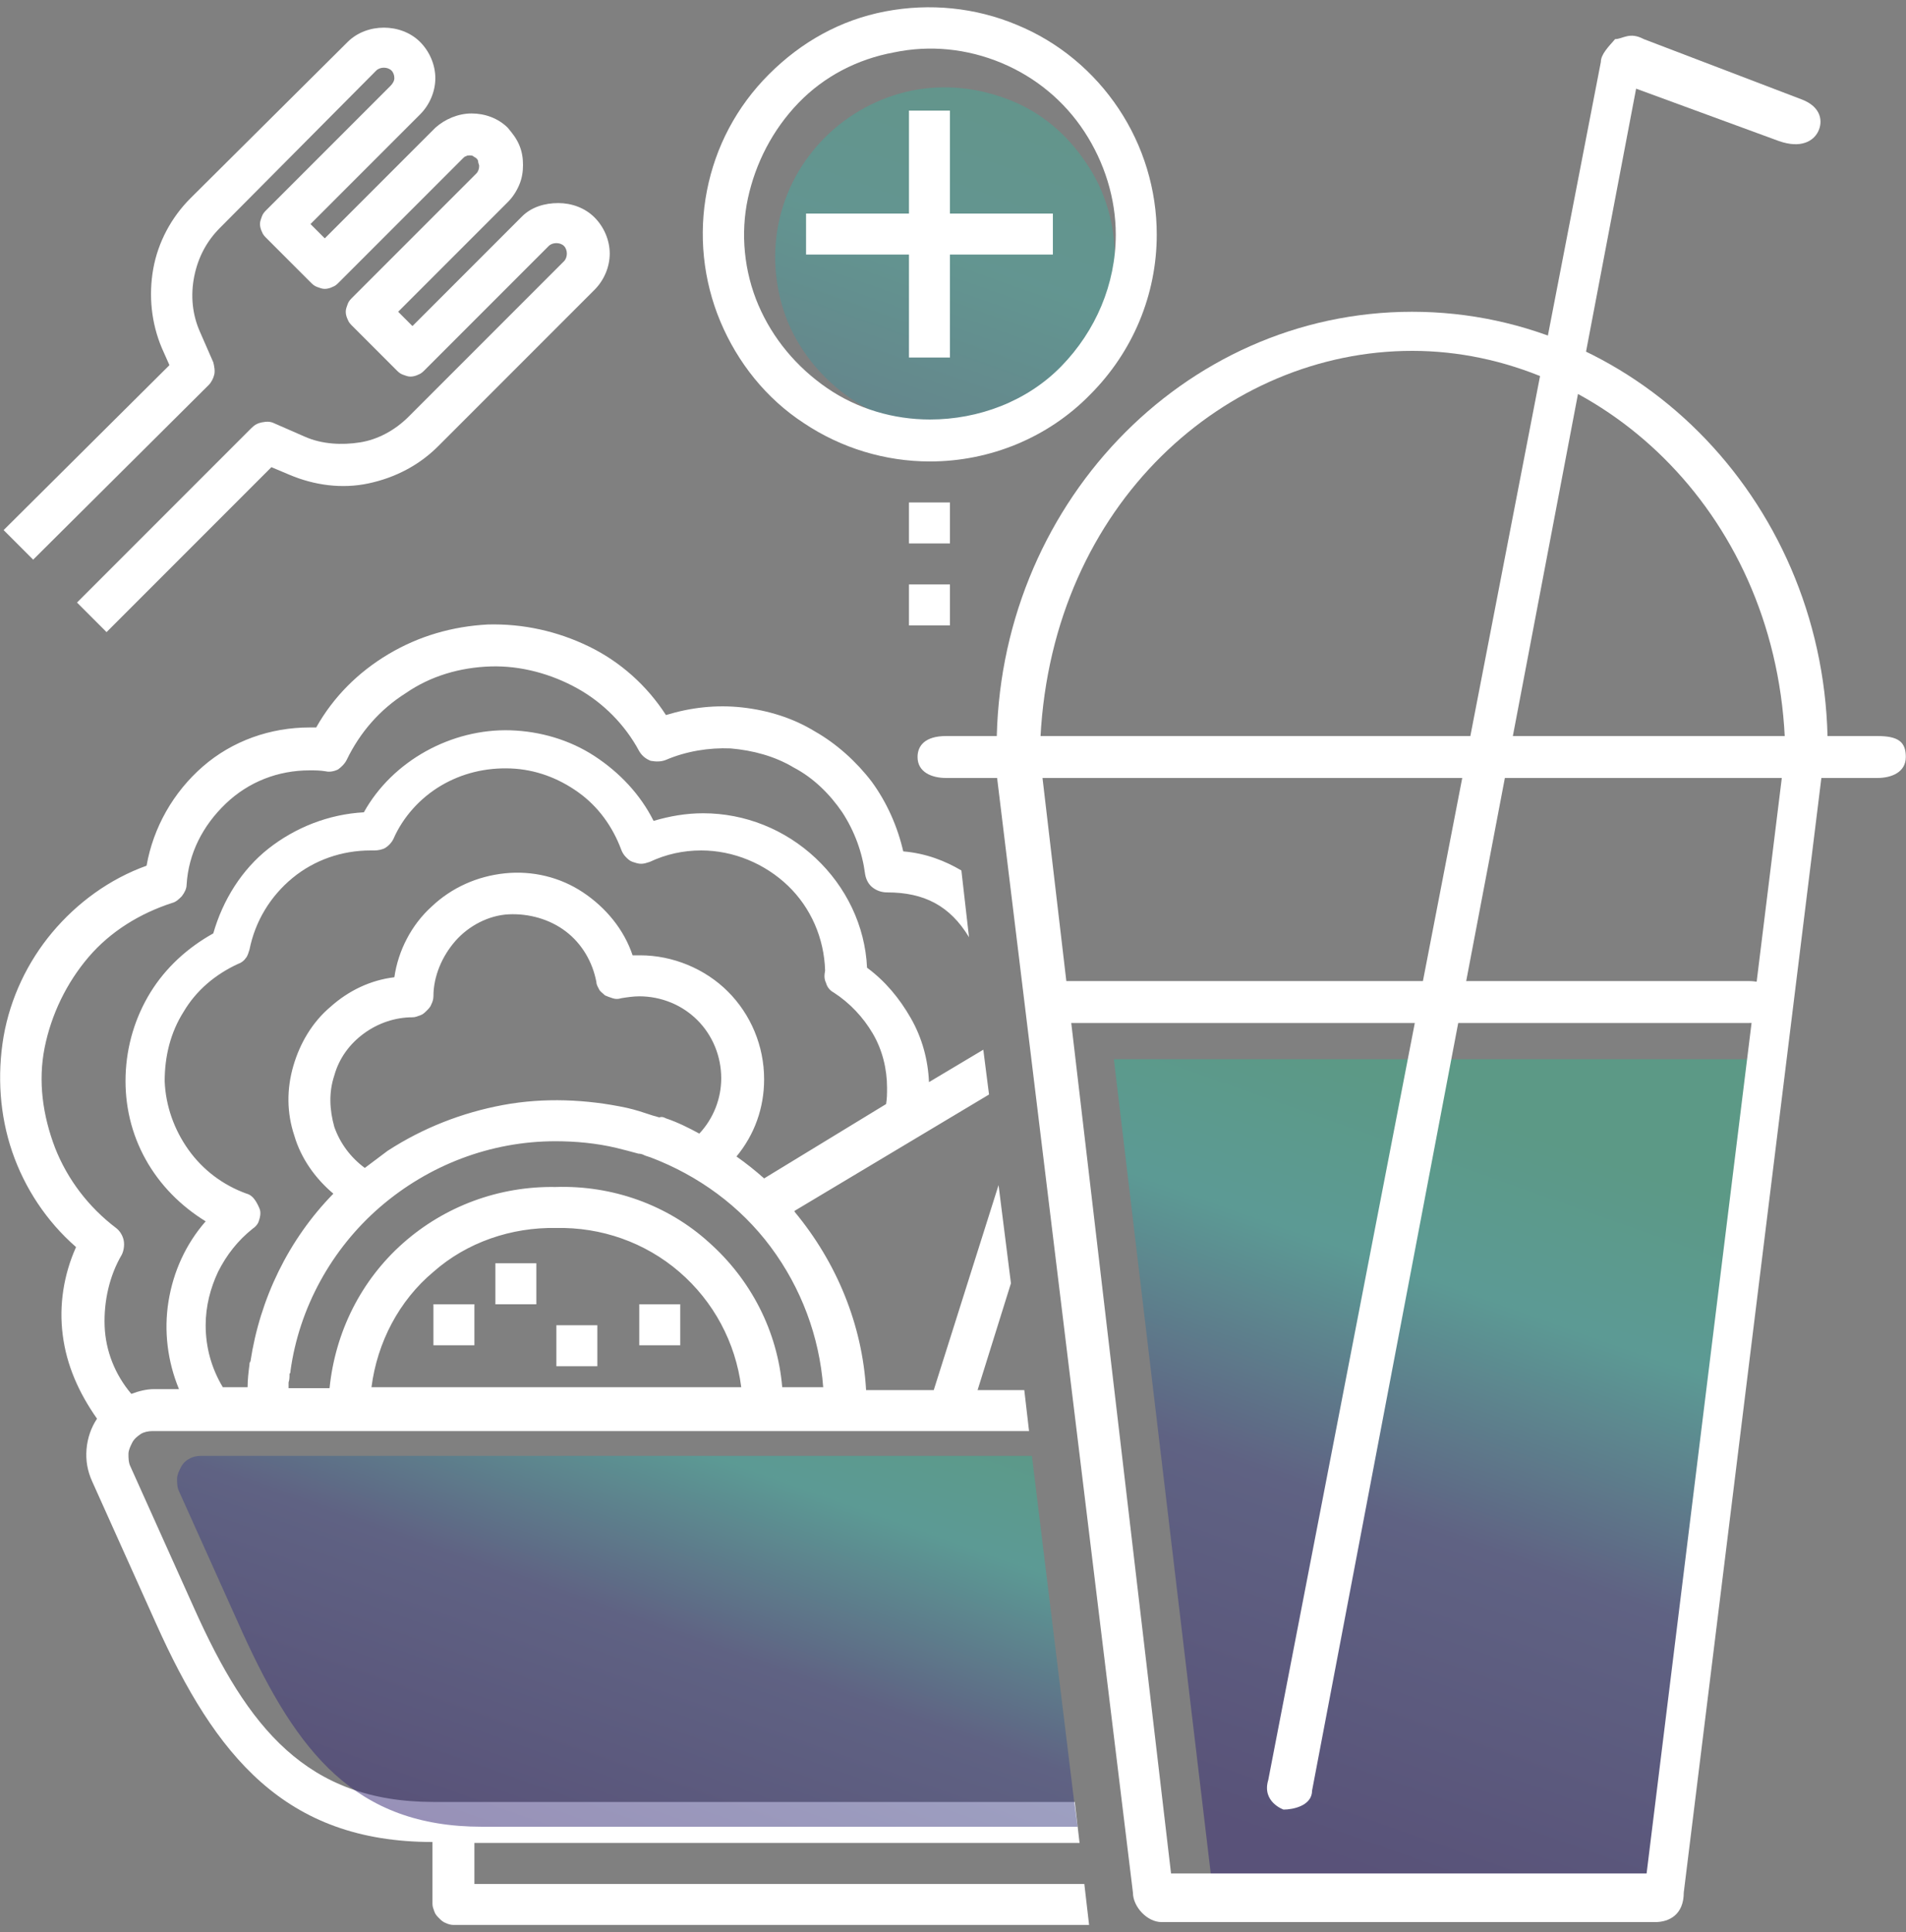
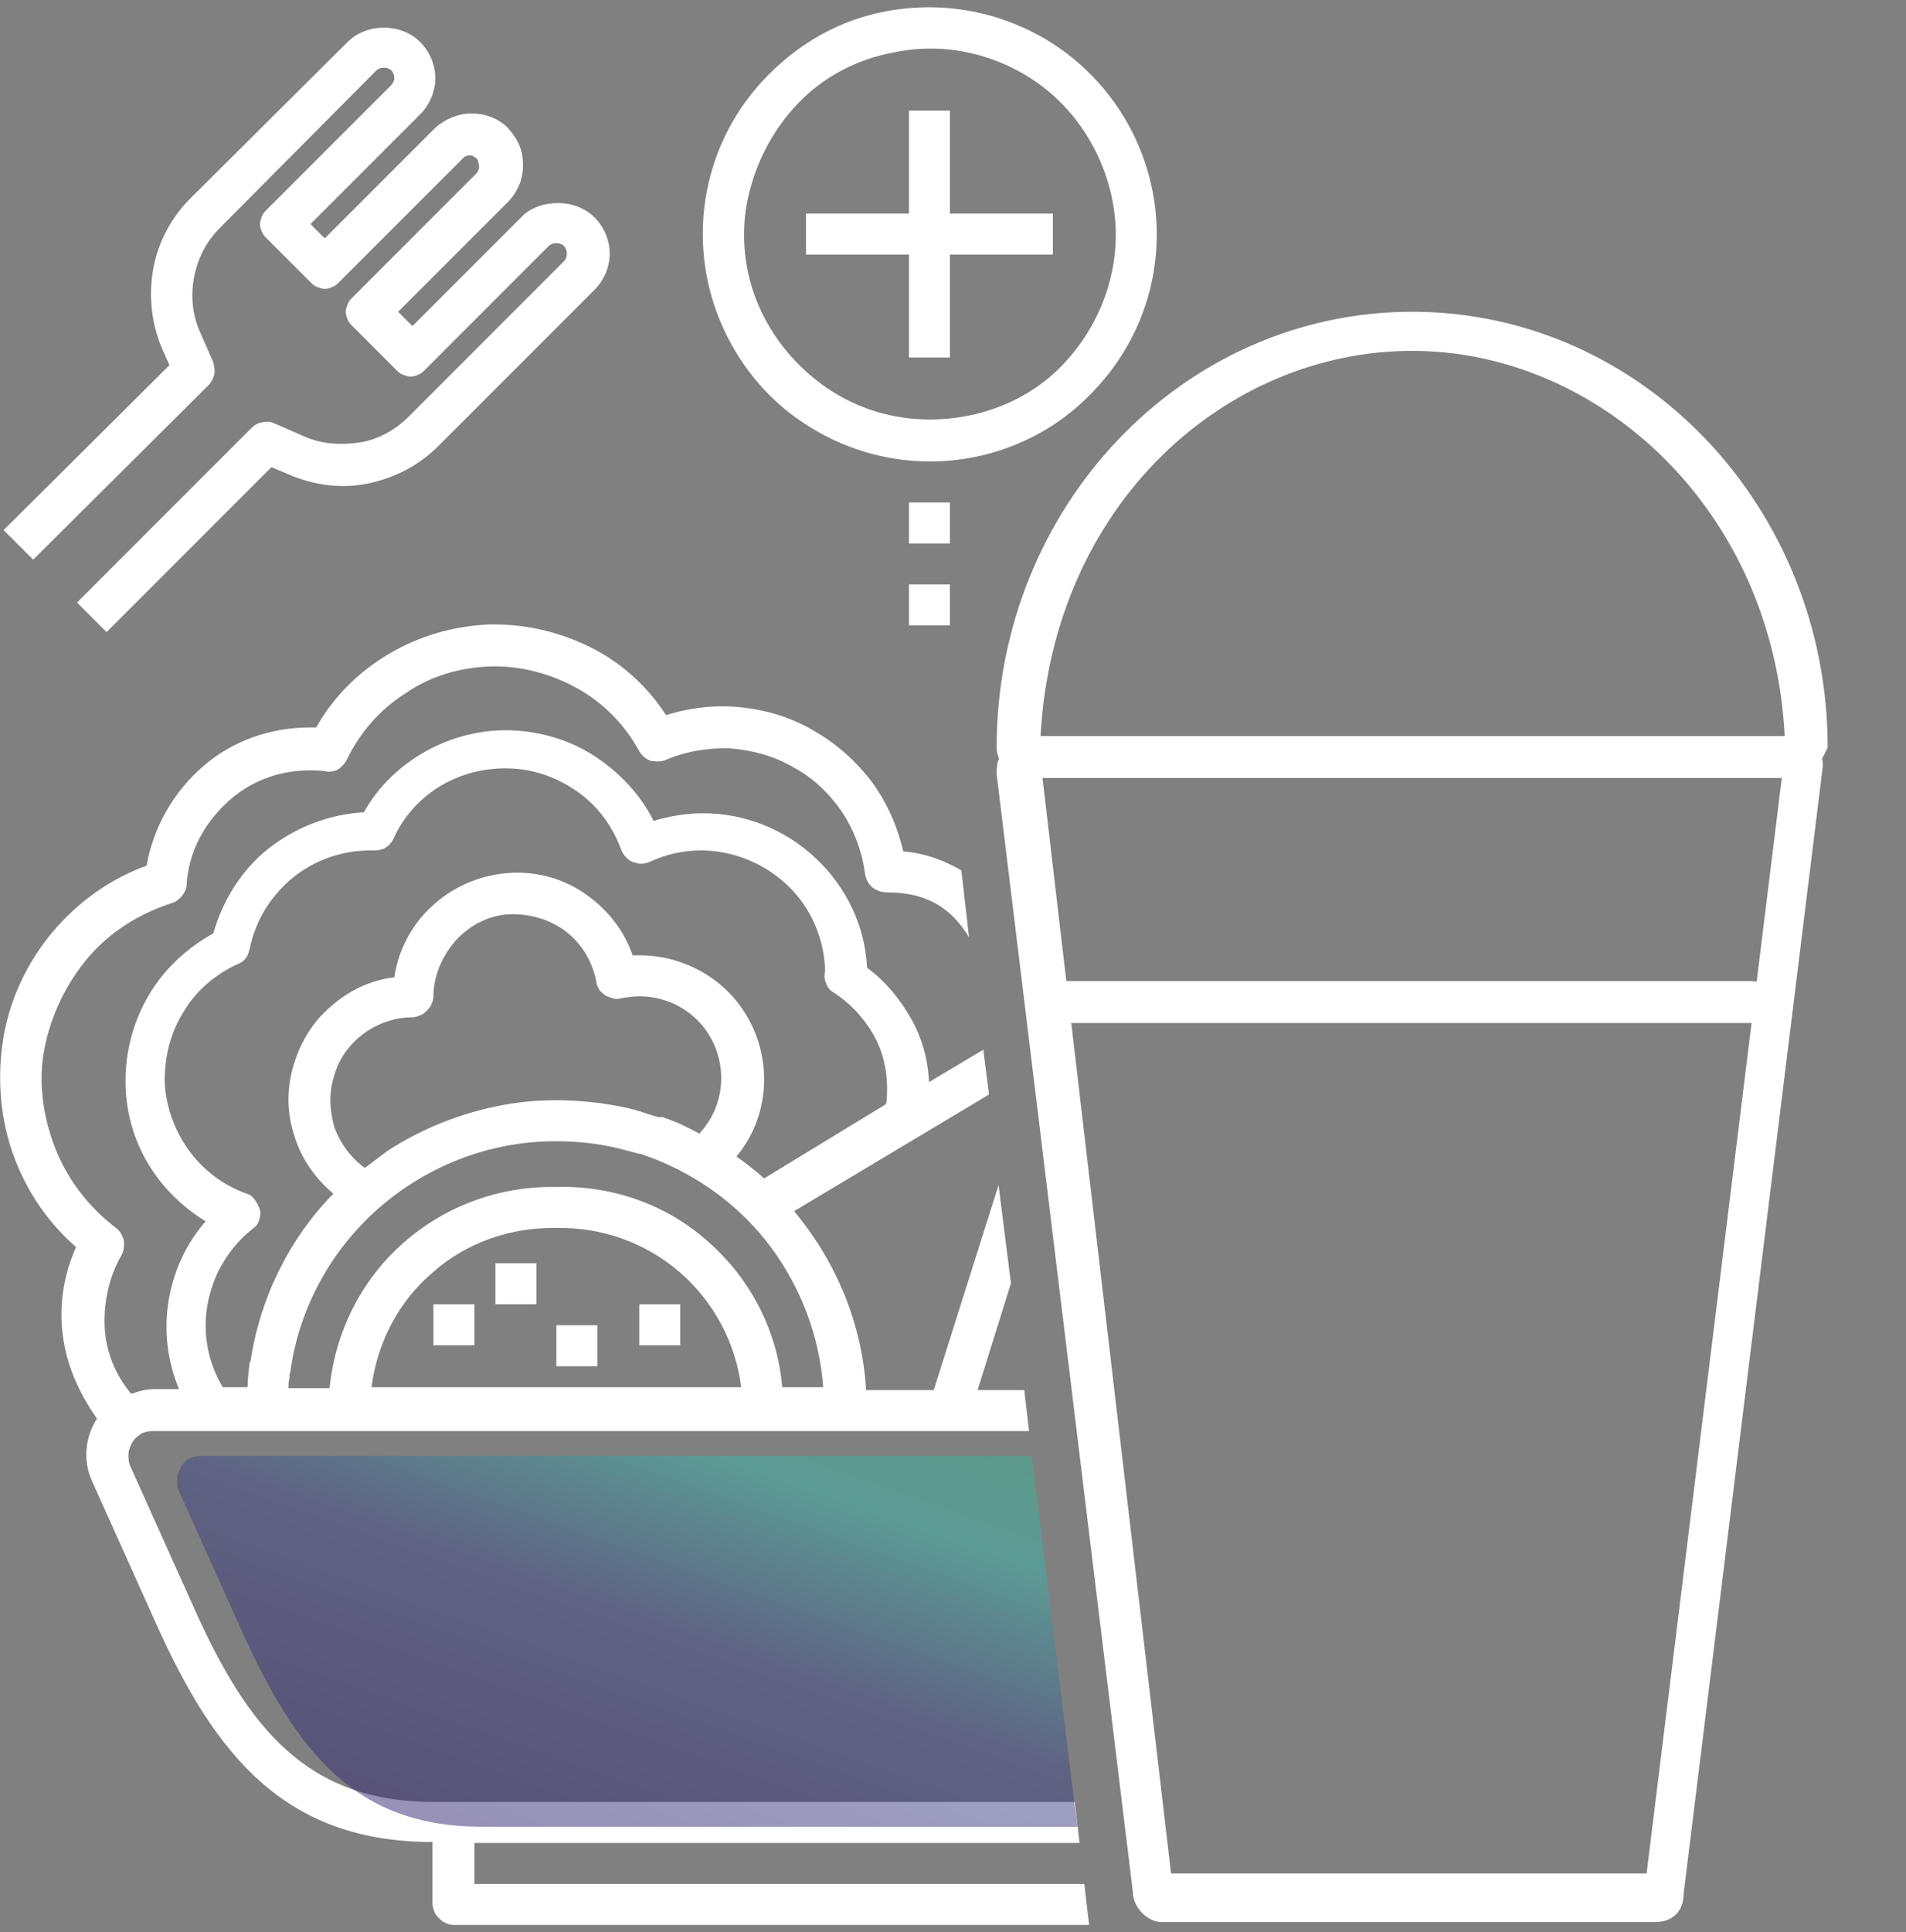
<svg xmlns="http://www.w3.org/2000/svg" id="Layer_1" data-name="Layer 1" viewBox="0 0 200 202.67">
  <rect x="0" y="0" width="200" height="202.67" fill="#808080" stroke="none" />
  <defs>
    <style> .cls-1 { fill: url(#linear-gradient); opacity: .4; } .cls-1, .cls-2, .cls-3 { isolation: isolate; } .cls-1, .cls-2, .cls-3, .cls-4, .cls-5 { stroke-width: 0px; } .cls-1, .cls-4 { fill-rule: evenodd; } .cls-2 { fill: url(#linear-gradient-3); } .cls-2, .cls-3 { opacity: .5; } .cls-3 { fill: url(#linear-gradient-2); } .cls-4, .cls-5 { fill: #fff; } </style>
    <linearGradient id="linear-gradient" x1="54.34" y1="-543.59" x2="116.04" y2="-369.29" gradientTransform="translate(0 -390) scale(1 -1)" gradientUnits="userSpaceOnUse">
      <stop offset="0" stop-color="#312471" />
      <stop offset=".43" stop-color="#3e4486" />
      <stop offset=".73" stop-color="#37b5a9" />
      <stop offset=".94" stop-color="#38b28c" />
    </linearGradient>
    <linearGradient id="linear-gradient-2" x1="132.46" y1="7.15" x2="160.59" y2="86.63" gradientTransform="translate(0 200) scale(1 -1)" gradientUnits="userSpaceOnUse">
      <stop offset="0" stop-color="#312471" />
      <stop offset=".43" stop-color="#3e4486" />
      <stop offset=".73" stop-color="#37b5a9" />
      <stop offset=".94" stop-color="#38b28c" />
    </linearGradient>
    <linearGradient id="linear-gradient-3" x1="57.76" y1="3.98" x2="79.11" y2="64.29" gradientTransform="translate(0 200) scale(1 -1)" gradientUnits="userSpaceOnUse">
      <stop offset="0" stop-color="#312471" />
      <stop offset=".43" stop-color="#3e4486" />
      <stop offset=".73" stop-color="#37b5a9" />
      <stop offset=".94" stop-color="#38b28c" />
    </linearGradient>
  </defs>
-   <path class="cls-1" d="M99.18,44.8c-3.5,0-7-1-9.9-3s-5.2-4.7-6.6-8c-1.3-3.2-1.7-6.8-1-10.3s2.4-6.6,4.9-9.1,5.7-4.2,9.1-4.9c3.5-.7,7-.3,10.3,1s6,3.6,8,6.6c2,2.9,3,6.4,3,9.9,0,4.7-1.9,9.2-5.2,12.6-3.3,3.3-7.8,5.2-12.6,5.2Z" />
-   <path class="cls-3" d="M174.68,199.3h-47.3l-10.5-88.2h68.8l-11,88.2Z" />
  <g>
    <path class="cls-5" d="M173.68,201.6h-51.8c-1.5,0-3-1.6-3-3.1l-14.3-117.3c0-.8,0-1.6.8-2.4.8-1.6,1.5-1.6,3-1.6h79.6c.8,0,2.2,0,2.2.8.8.8,1.1,1.5,1.1,2.3l-14.6,118.2c0,2.3-1.5,3.1-3,3.1h0ZM122.88,196.5h49.9l14.2-115h-77.6l13.5,115Z" />
    <path class="cls-5" d="M187.98,81.6h-80.4c-1.5,0-3-1.6-3-3.2,0-25.2,19.5-45.7,43.6-45.7s43.6,20.5,43.6,45.7c-.8,1.7-1.5,3.2-3.8,3.2h0ZM109.18,77.3h78.1c-1.2-24-19.6-40.5-39.1-40.5s-37.7,16-39,40.5h0Z" />
-     <path class="cls-5" d="M196.98,81.6h-97.7c-1.5,0-3-.6-3-2.2,0-1.2.8-2.2,3-2.2h97.7c2.2,0,3,.6,3,2.2s-1.5,2.2-3,2.2Z" />
    <path class="cls-5" d="M183.48,107.3h-71.4c-1.5,0-3-.6-3-2.2s1.5-2.2,3-2.2h71.4c1.5,0,3,.6,3,2.2.7,1.7-.8,2.2-3,2.2Z" />
-     <path class="cls-5" d="M134.68,189.8s-2.3-.8-1.6-3.1L167.98,6.5c0-.8.8-1.6,1.5-2.4.8,0,1.5-.8,3,0l16.5,6.3c2.2.8,2.3,2.4,1.8,3.4s-1.8,1.8-4.1,1l-15-5.5-34,178.5c0,1.6-2,2-3,2h0Z" />
    <path class="cls-5" d="M95.38,11.6h4.3v10.8h10.8v4.3h-10.8v10.8h-4.3v-10.8h-10.8v-4.3h10.8s0-10.8,0-10.8Z" />
    <path class="cls-4" d="M121.38,24.6c0-4.7-1.4-9.3-4-13.2-2.6-3.9-6.3-7-10.7-8.8-4.3-1.8-9.1-2.3-13.8-1.4s-8.8,3.2-12.2,6.6c-3.4,3.4-5.6,7.6-6.5,12.2s-.4,9.4,1.4,13.7c1.8,4.3,4.8,8.1,8.8,10.7,3.9,2.6,8.5,4,13.2,4,6.3,0,12.4-2.5,16.8-7,4.5-4.5,7-10.5,7-16.8h0ZM97.58,44c-3.8,0-7.6-1.1-10.8-3.3s-5.7-5.2-7.2-8.7-1.9-7.5-1.1-11.2,2.6-7.2,5.3-10,6.2-4.6,10-5.3c3.8-.8,7.7-.4,11.3,1.1,3.6,1.5,6.6,4,8.7,7.2s3.3,7,3.3,10.8c0,5.2-2.1,10.1-5.7,13.8s-8.7,5.6-13.8,5.6Z" />
    <path class="cls-5" d="M54.78,22.7l-11.5,11.5-1.5-1.5,11.5-11.5c.5-.5.9-1.1,1.2-1.8.3-.7.4-1.4.4-2.1s-.1-1.4-.4-2.1-.7-1.2-1.2-1.8c-1-1-2.4-1.5-3.8-1.5s-2.8.6-3.8,1.5l-11.6,11.6-1.5-1.5,11.5-11.5c1-1,1.6-2.4,1.6-3.8s-.6-2.8-1.6-3.8c-1-1-2.4-1.5-3.8-1.5s-2.8.5-3.8,1.5l-16.5,16.4c-2,2-3.4,4.6-3.9,7.4s-.2,5.7.9,8.3l.8,1.8L.38,55.6l3.1,3.1,18.4-18.3c.3-.3.5-.7.6-1.1s0-.9-.1-1.3l-1.4-3.2c-.8-1.8-1-3.8-.6-5.8s1.3-3.7,2.7-5.1L39.48,7.4c.2-.2.5-.3.8-.3s.6.1.8.3c.2.2.3.5.3.8s-.2.6-.4.8l-13,13c-.2.2-.4.4-.5.7-.1.3-.2.5-.2.8s.1.6.2.8c.1.3.3.5.5.7l4.6,4.6c.2.2.4.4.7.5s.5.2.8.2.6-.1.8-.2c.3-.1.5-.3.7-.5l13-13c.1-.1.2-.2.3-.2.1-.1.3-.1.4-.1s.3,0,.4.1.2.1.3.2c.1.1.2.2.2.4,0,.1.1.3.1.4,0,.3-.1.6-.3.8l-13,13c-.2.2-.4.4-.5.7s-.2.5-.2.8.1.6.2.8c.1.3.3.5.5.7l4.6,4.6c.2.2.4.4.7.5s.5.2.8.2.6-.1.8-.2c.3-.1.5-.3.7-.5l13-13c.2-.2.5-.3.8-.3s.6.1.8.3c.2.2.3.5.3.8s-.1.6-.3.8l-16.3,16.3c-1.4,1.4-3.2,2.4-5.1,2.7s-4,.2-5.8-.6l-3.2-1.4c-.4-.2-.8-.2-1.3-.1s-.8.3-1.1.6l-18.3,18.3,3.1,3.1,17.3-17.3,1.9.8c2.6,1.1,5.5,1.5,8.3.9s5.3-1.9,7.3-3.9l16.4-16.4c1-1,1.6-2.4,1.6-3.8s-.6-2.8-1.6-3.8-2.4-1.5-3.8-1.5-2.8.4-3.8,1.4h0Z" />
    <path class="cls-5" d="M51.98,132.5h4.3v4.3h-4.3v-4.3Z" />
    <path class="cls-5" d="M45.48,136.8h4.3v4.3h-4.3v-4.3Z" />
    <path class="cls-5" d="M71.38,136.8h-4.3v4.3h4.3v-4.3Z" />
    <path class="cls-5" d="M58.38,139h4.3v4.3h-4.3v-4.3Z" />
    <path class="cls-4" d="M6.58,140c-.4-3.1.1-6.3,1.4-9.2-3.1-2.7-5.4-6.2-6.7-10s-1.6-8-.9-12.1c.7-4,2.5-7.8,5.1-10.9,2.6-3.1,6-5.6,9.9-7,.7-4,2.8-7.7,5.9-10.4,3.1-2.7,7.1-4.1,11.2-4.1h.7c1.8-3.2,4.4-5.8,7.6-7.7,3.2-1.9,6.7-2.9,10.4-3.1,3.7-.1,7.3.7,10.6,2.3,3.3,1.6,6.1,4.1,8.1,7.2,2.6-.8,5.3-1.1,8-.8s5.3,1.1,7.6,2.5c2.3,1.3,4.4,3.2,6,5.3,1.6,2.2,2.7,4.7,3.3,7.3,2.4.2,4.4,1,6.1,2l.8,7c-2-3.3-4.7-4.7-8.6-4.7-.6,0-1.1-.2-1.5-.5s-.7-.8-.8-1.4c-.3-2.3-1.1-4.5-2.4-6.5-1.3-1.9-3-3.6-5.1-4.7-2-1.2-4.3-1.8-6.6-2-2.3-.1-4.7.3-6.8,1.2-.5.2-1,.2-1.6.1-.5-.2-.9-.5-1.2-1-1.5-2.8-3.8-5.1-6.5-6.6s-5.9-2.4-9.1-2.3c-3.2.1-6.3,1-8.9,2.8-2.7,1.7-4.8,4.1-6.2,7-.2.4-.5.7-.9,1-.4.2-.9.3-1.3.2-.6-.1-1.1-.1-1.7-.1-3.3,0-6.4,1.2-8.8,3.5s-3.9,5.2-4.1,8.5c0,.4-.2.8-.5,1.2-.3.3-.6.6-1,.7-3.4,1.1-6.5,3-8.8,5.7-2.3,2.7-3.9,6-4.6,9.5s-.2,7.1,1.1,10.5c1.3,3.3,3.5,6.2,6.4,8.4.4.3.7.8.8,1.3s0,1.1-.2,1.5c-1.3,2.2-1.9,4.9-1.8,7.5s1.1,5.1,2.8,7.1c.8-.3,1.6-.5,2.4-.5h2.6c-1.2-2.9-1.6-6.1-1.1-9.2s1.8-6,3.9-8.4c-2.6-1.6-4.8-3.8-6.3-6.5-1.5-2.7-2.2-5.7-2.1-8.8s1-6.1,2.6-8.7,3.9-4.7,6.6-6.2c1-3.5,3-6.7,5.8-8.9s6.3-3.6,10-3.8c1.5-2.7,3.8-4.9,6.5-6.4s5.8-2.3,8.9-2.2c3.1.1,6.2,1,8.8,2.7,2.6,1.7,4.8,4,6.2,6.8,1.7-.5,3.4-.8,5.2-.8,4.4,0,8.6,1.7,11.8,4.7s5.2,7.1,5.4,11.5c1.9,1.4,3.4,3.2,4.6,5.3s1.8,4.4,1.9,6.7l5.7-3.4.6,4.7-20.4,12.2h0v.1c4.4,5.3,7.1,11.8,7.5,18.7h7.1l6.8-21.5,1.3,10.3-3.5,11.2h4.9l.5,4.3H15.98c-.4,0-.9.1-1.2.3s-.7.5-.9.9-.4.8-.4,1.2,0,.9.2,1.3l6.7,14.9c5.6,12.5,11.8,20.3,25.1,20.3h67.3l.5,4.3h-63.5v4.3h64l.5,4.3H47.58c-.3,0-.6-.1-.8-.2-.3-.1-.5-.3-.7-.5s-.4-.4-.5-.7-.2-.5-.2-.8v-6.5c-15.5,0-22.8-9.1-29-22.9l-6.7-14.9c-.5-1.1-.7-2.2-.6-3.4s.5-2.3,1.1-3.2h0c-1.9-2.7-3.2-5.6-3.6-8.8h0ZM22.88,133.4c-.8,1.7-1.3,3.6-1.3,5.6,0,2.3.6,4.5,1.8,6.5h2.6c0-.8.1-1.6.2-2.4,0-.1,0-.2.1-.3,1-6.6,4-12.8,8.7-17.6-1.9-1.6-3.4-3.7-4.1-6.1-.8-2.4-.8-4.9-.1-7.3.7-2.4,2-4.6,3.9-6.2,1.9-1.7,4.2-2.8,6.7-3.1.4-2.8,1.8-5.5,3.9-7.4,2.1-2,4.8-3.2,7.7-3.5s5.8.4,8.2,2,4.3,3.9,5.2,6.6h.8c3.4,0,6.8,1.4,9.2,3.8,2.4,2.4,3.8,5.7,3.8,9.2,0,3-1,5.8-2.9,8.1,1,.7,2,1.5,2.9,2.3l12.8-7.8c.1-.6.1-1.1.1-1.7,0-2-.5-4-1.5-5.7s-2.4-3.2-4.1-4.3c-.4-.2-.7-.6-.8-1-.2-.4-.2-.8-.1-1.3-.1-3.4-1.5-6.6-3.9-8.9s-5.7-3.7-9.1-3.7c-1.9,0-3.7.4-5.4,1.2-.3.1-.6.2-.9.2s-.6-.1-.9-.2-.5-.3-.7-.5-.4-.5-.5-.8c-.9-2.4-2.4-4.5-4.5-6s-4.5-2.4-7.1-2.5-5.1.5-7.3,1.8-4,3.3-5,5.6c-.2.4-.5.7-.8.9s-.8.3-1.2.3h-.4c-3,0-5.9,1-8.2,2.9s-3.9,4.5-4.5,7.5c-.1.3-.2.7-.4.9-.2.3-.5.5-.8.6-2.4,1.1-4.4,2.8-5.7,5-1.4,2.2-2,4.7-2,7.3.1,2.6,1,5.1,2.5,7.2s3.6,3.7,6.1,4.6c.4.1.7.4.9.7s.4.7.5,1c.1.4,0,.8-.1,1.1-.1.4-.4.7-.7.9-1.5,1.2-2.7,2.7-3.6,4.5h0ZM74.38,130.3c4.4,3.9,7.2,9.3,7.7,15.2h4.3c-.4-5.3-2.3-10.4-5.5-14.7s-7.6-7.5-12.6-9.4l-.6-.2c-.2-.1-.4-.2-.7-.2-.7-.2-1.5-.4-2.3-.6-2.1-.5-4.3-.7-6.4-.7-6.8,0-13.3,2.5-18.4,6.9-5.1,4.4-8.5,10.6-9.4,17.2,0,.1,0,.2-.1.3,0,.3,0,.6-.1.9v.6h4.3c.6-5.9,3.3-11.3,7.7-15.2,4.4-3.9,10.1-6,16-5.9,6-.2,11.8,1.9,16.1,5.8h0ZM38.98,145.5h38.8c-.6-4.7-2.9-9-6.5-12.1s-8.2-4.7-12.9-4.6c-4.7-.1-9.4,1.5-12.9,4.6-3.6,3-5.9,7.4-6.5,12.1ZM69.88,117.3c1.2.4,2.4,1,3.5,1.6,1.5-1.6,2.3-3.7,2.3-5.8,0-2.3-.9-4.5-2.5-6.1s-3.8-2.5-6.1-2.5c-.6,0-1.3.1-1.9.2-.3.1-.6.1-.9,0s-.6-.2-.8-.3c-.2-.2-.5-.4-.6-.6s-.3-.5-.3-.8c-.4-2.1-1.5-4-3.2-5.3s-3.9-1.9-6-1.8-4.2,1.2-5.6,2.8-2.3,3.7-2.3,5.8c0,.3-.1.6-.2.8-.1.3-.3.5-.5.7s-.4.4-.7.5-.5.2-.8.2c-1.8,0-3.6.6-5.1,1.7s-2.6,2.6-3.1,4.4c-.6,1.8-.5,3.6,0,5.4.6,1.7,1.7,3.2,3.2,4.3.8-.6,1.6-1.2,2.4-1.8,3.7-2.4,7.8-4,12.1-4.8s8.8-.6,13,.3c.9.2,1.8.5,2.7.8l.7.2c.3-.1.5,0,.7.1h0Z" />
    <path class="cls-5" d="M99.68,52.7h-4.3v4.3h4.3v-4.3Z" />
    <path class="cls-5" d="M95.38,61.3h4.3v4.3h-4.3v-4.3Z" />
  </g>
  <path class="cls-2" d="M112.68,188.7l-4.4-36H21.08c-.4,0-.9.1-1.2.3-.4.2-.7.5-.9.9-.2.4-.4.8-.4,1.2s0,.9.2,1.3l6.7,14.9c5.7,12.5,11.8,20.3,25.1,20.3h62.5l-.4-2.9Z" />
</svg>